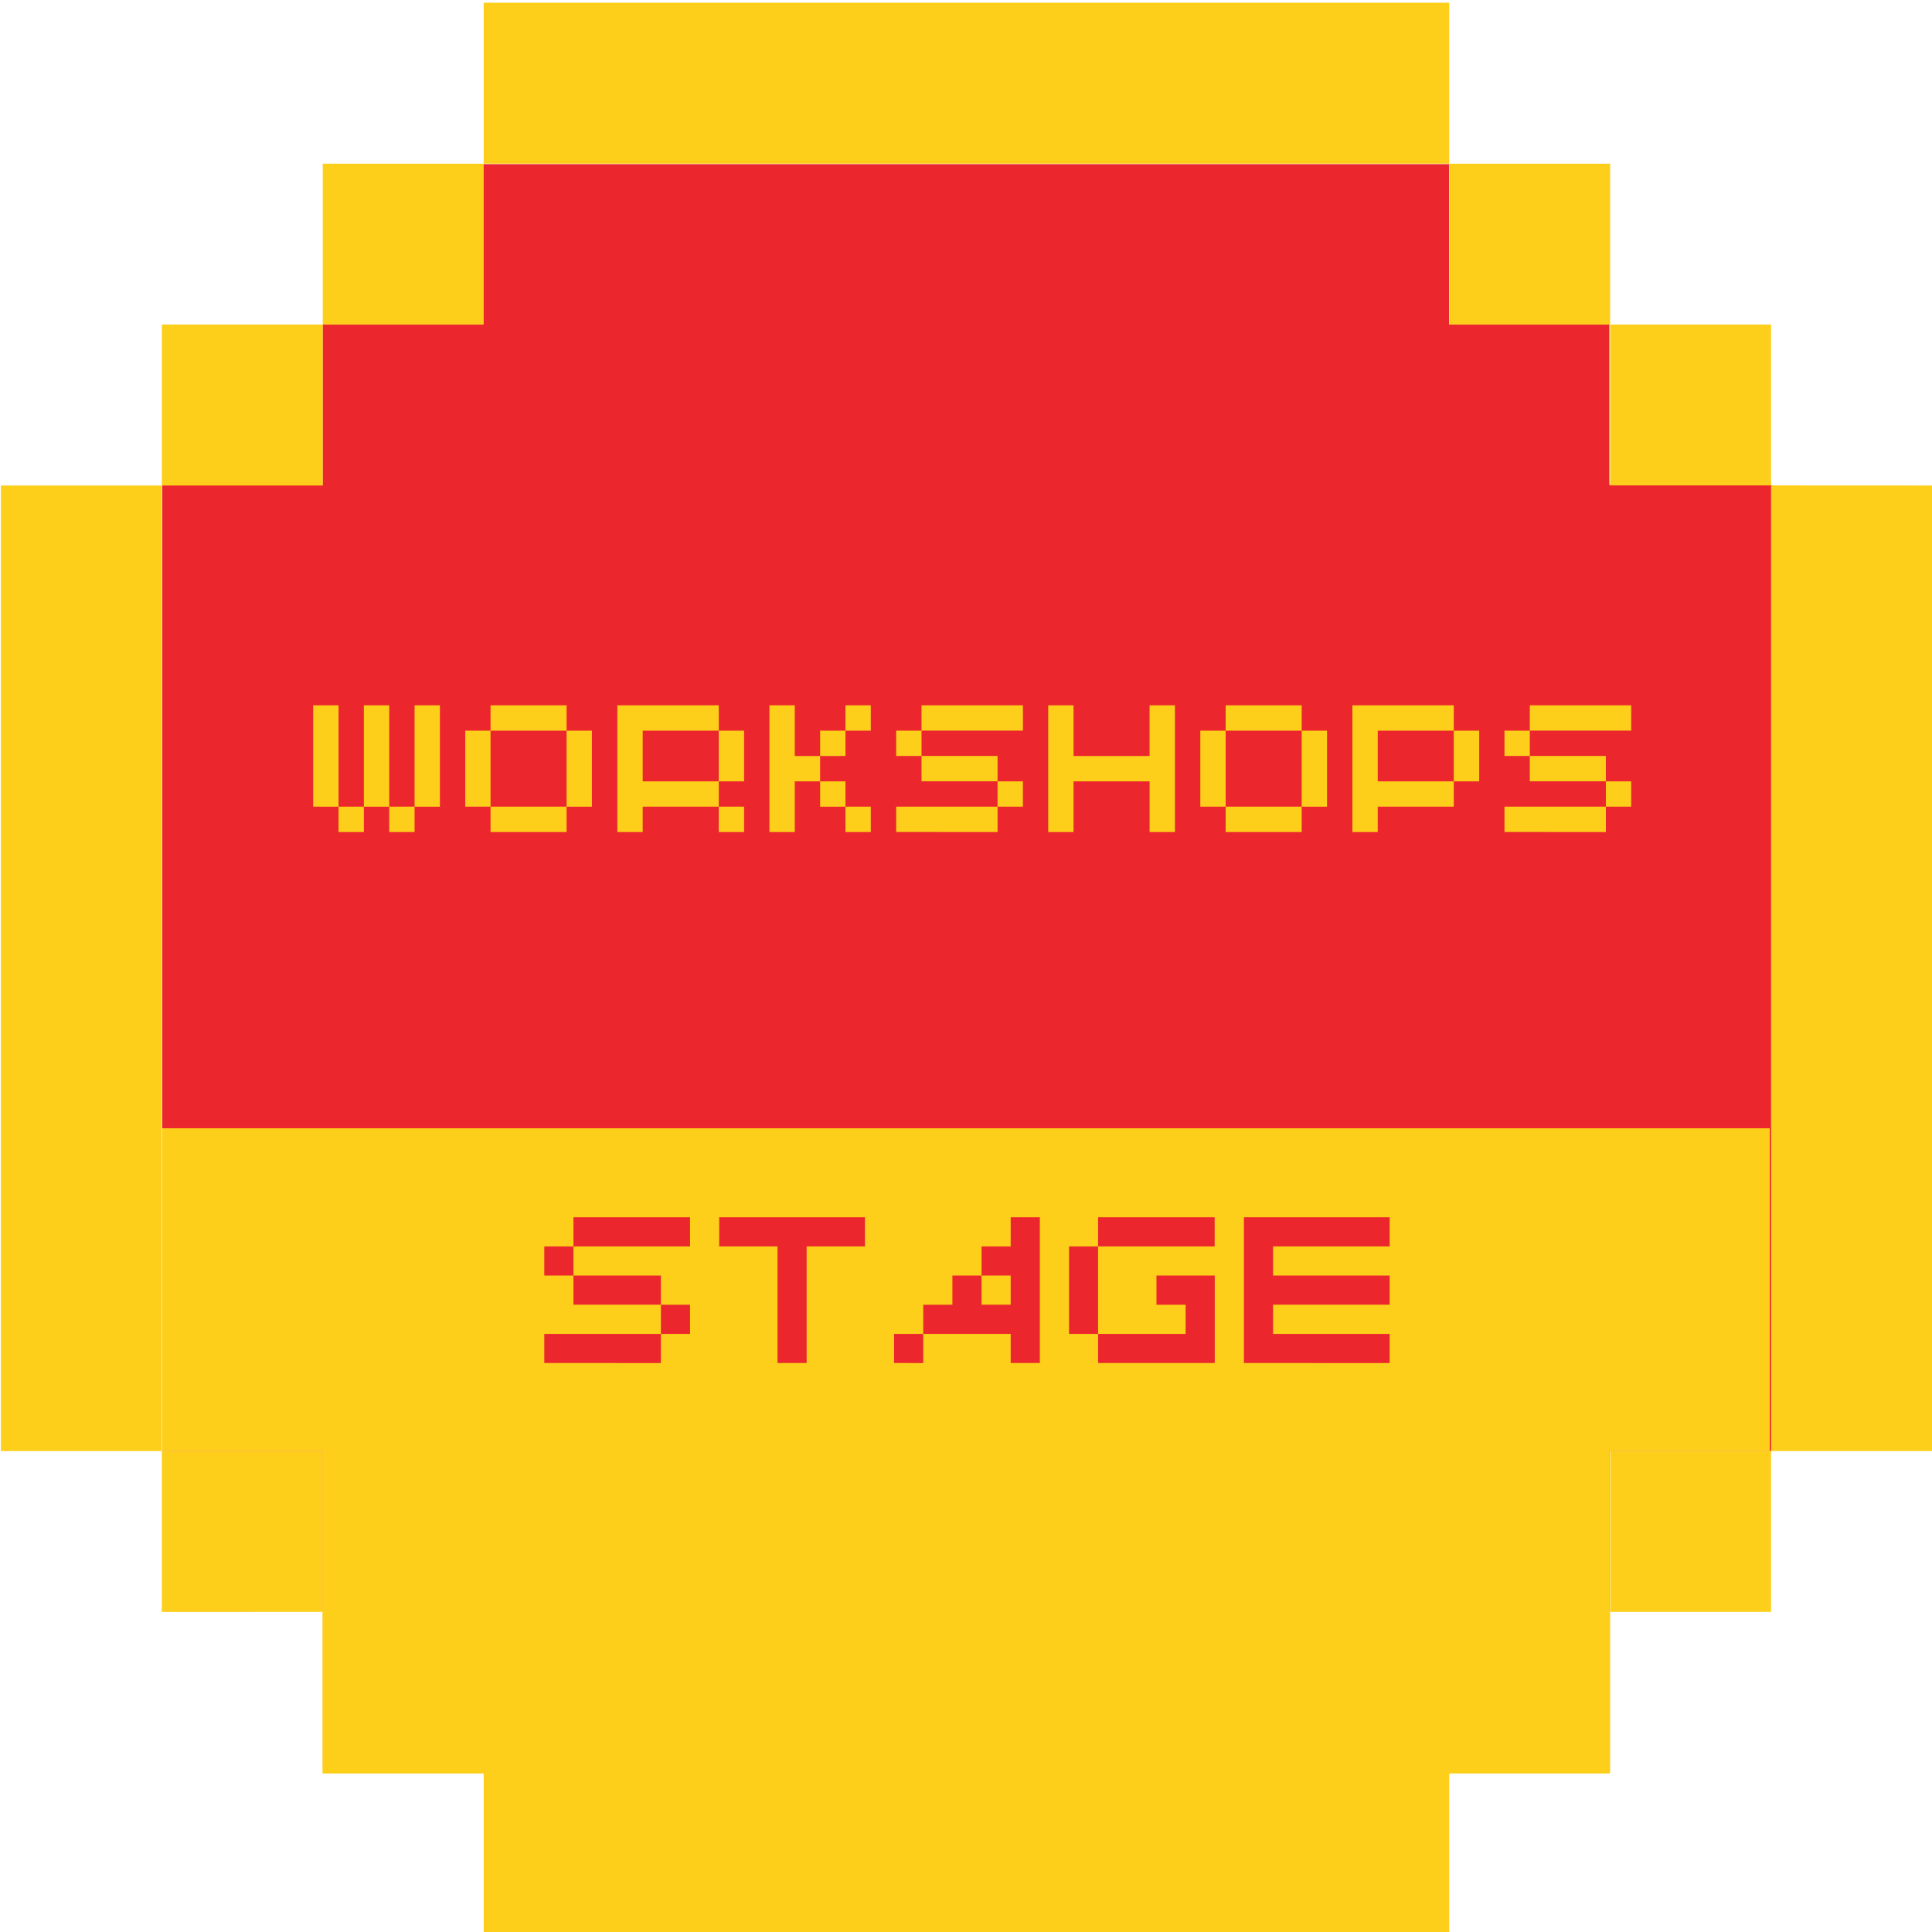
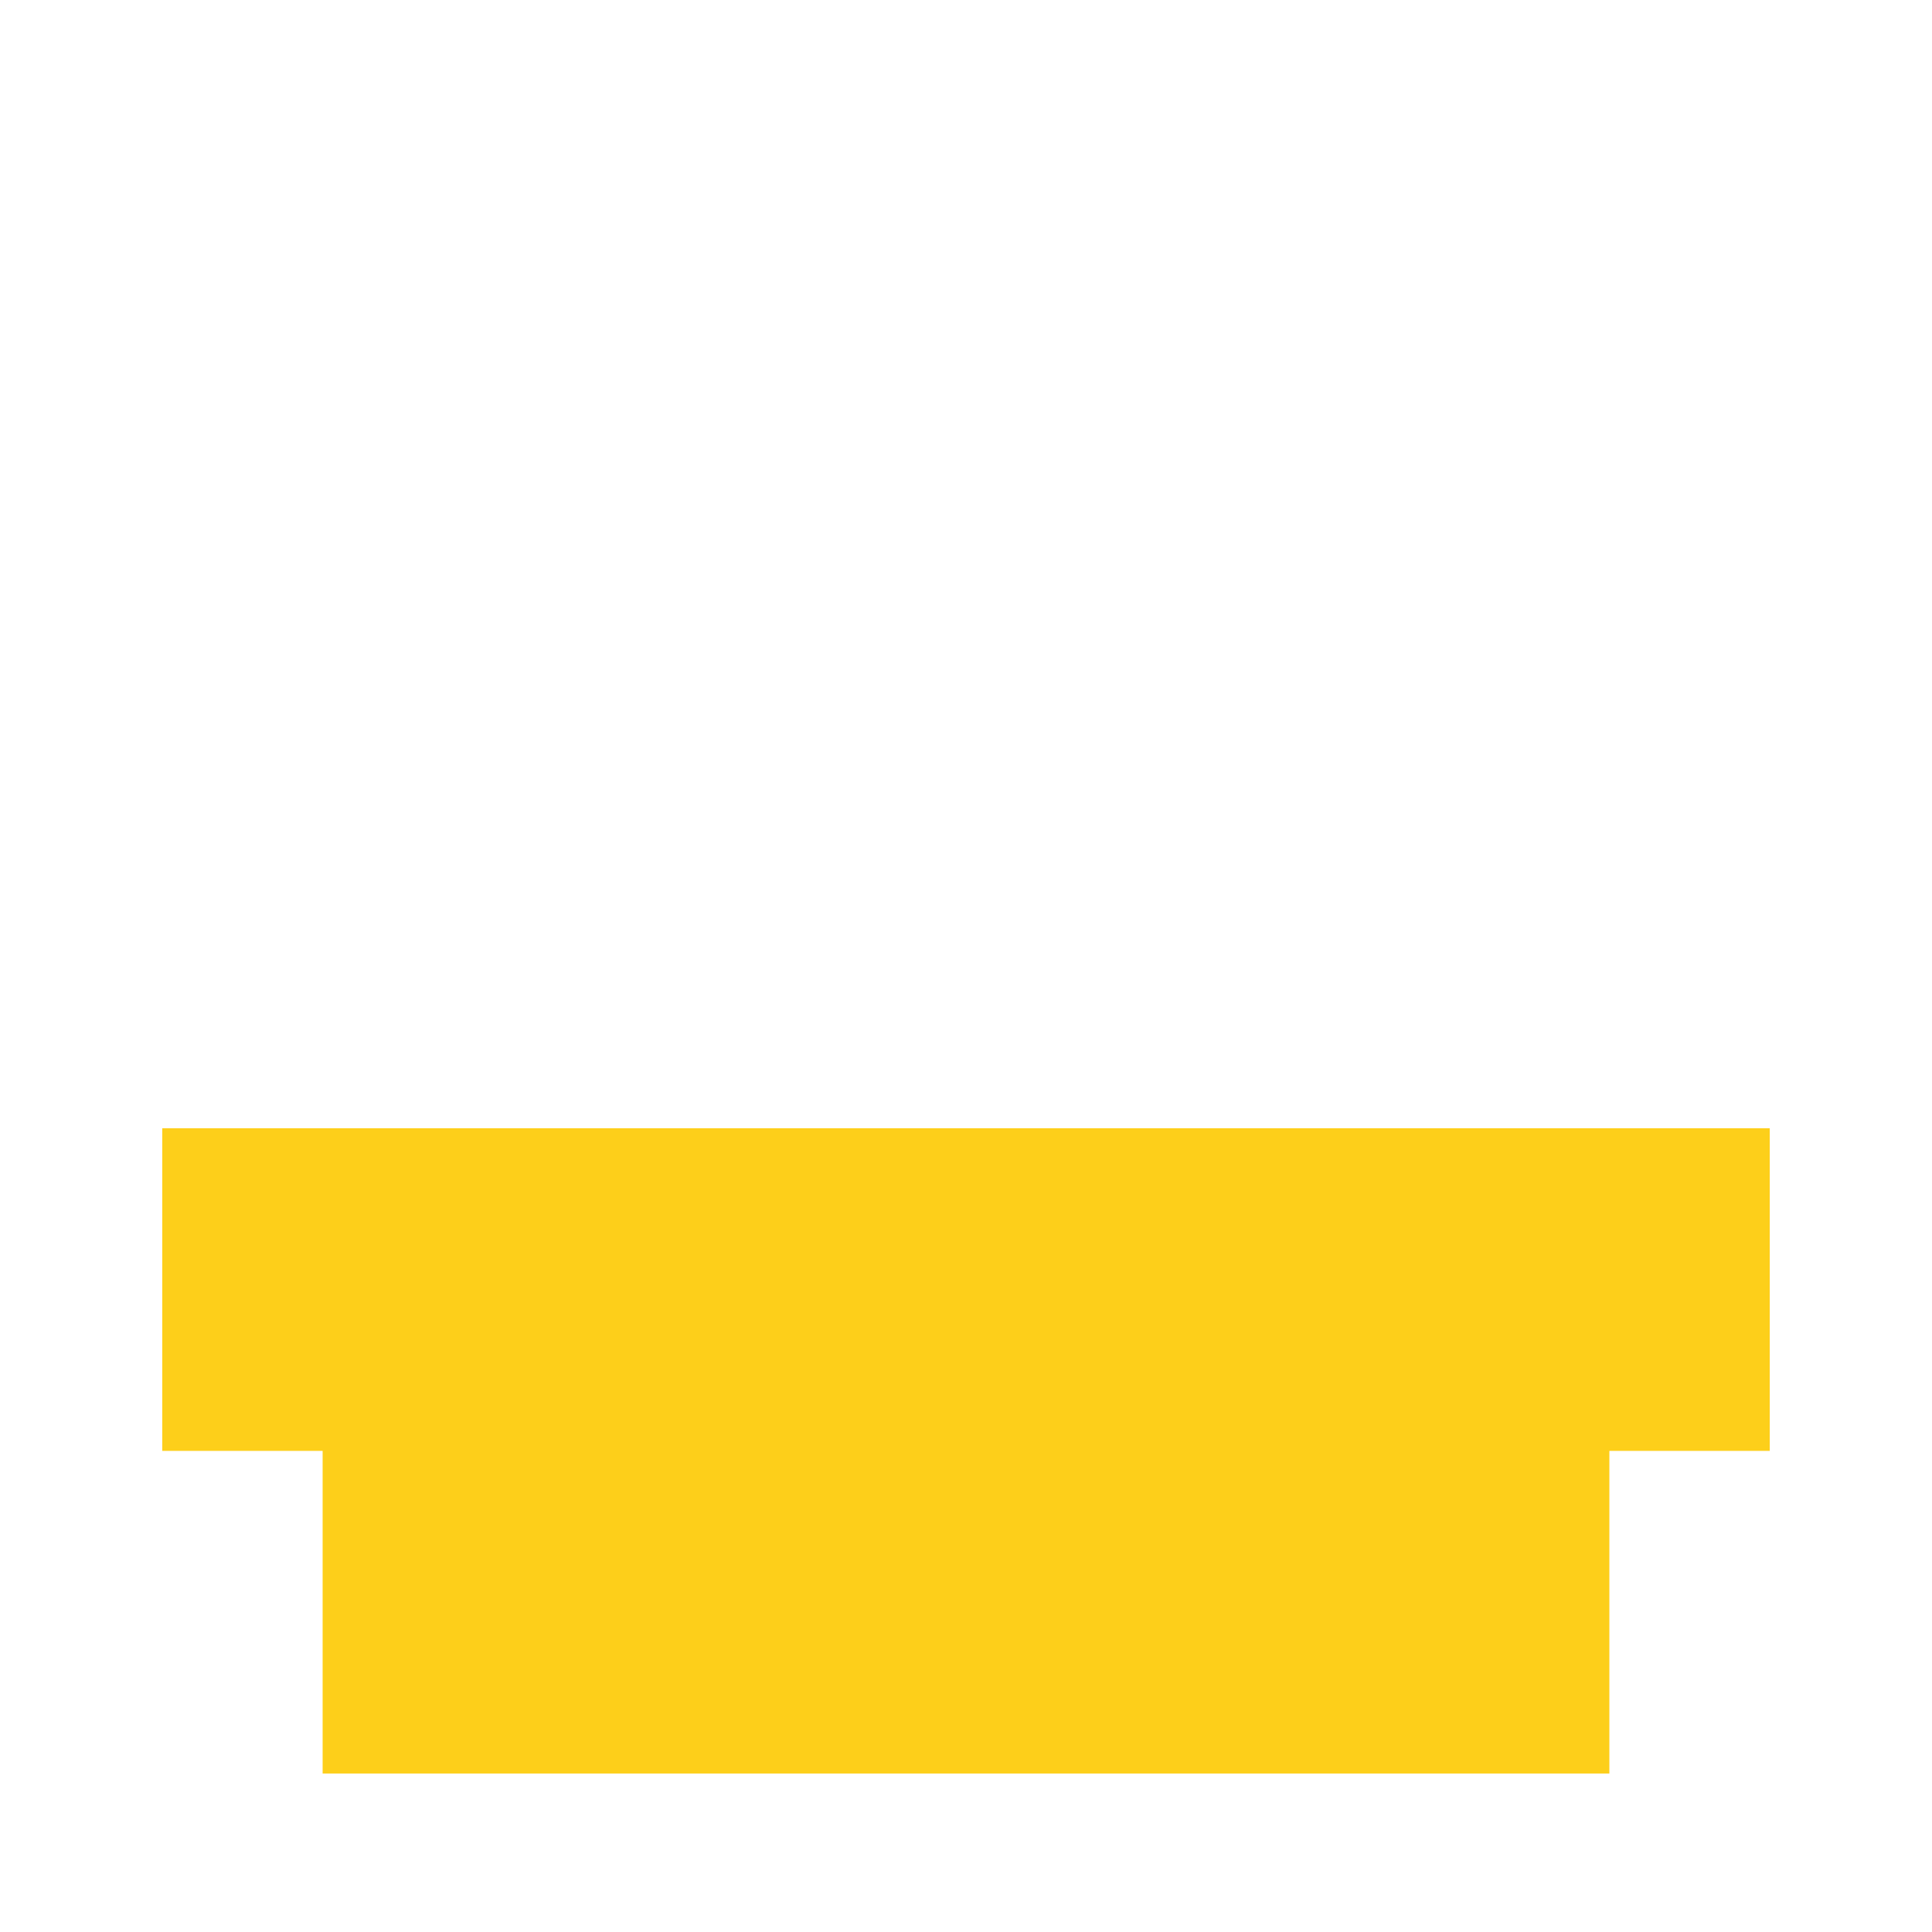
<svg xmlns="http://www.w3.org/2000/svg" viewBox="0 0 1024 1024">
  <g data-name="95">
-     <path fill="#eb272d" d="M939 257L853 257 853 172 768 172 768 87 256 87 256 172 171 172 171 257 86 257 86 769 171 769 171 854 256 854 256 940 768 940 768 854 853 854 853 769 939 769 939 257z" />
-     <path d="M256.36 1.46v85.29h511.76V1.46H256.36zm511.76 85.29V172h85.29V86.75zM853.41 172v85.29h85.29V172zm85.29 85.29v511.8h85.3V257.33zm0 511.76h-85.29v85.29h85.29v-85.25zm-85.29 85.29h-85.29v85.29h85.29v-85.24zm-85.29 85.29H256.36V1025h511.76v-85.32zm-511.76 0v-85.24h-85.29v85.29zm-85.29-85.29v-85.25h-85.3v85.29zm-85.3-85.25V257.33H.48v511.76zm0-511.76h85.29V172H85.77v85.29zm85.3-85.33h85.29V86.75h-85.29V172z" fill="#fdcf1a" />
    <path fill="#fdcf1a" d="M86 598L86 769 171 769 171 940 853 940 853 769 938 769 938 598 86 598z" />
-     <path d="M166 427.55v-53.73h13.43v53.74zM179.43 441v-13.45h13.43V441zm13.43-13.43v-53.75h13.44v53.74zM206.3 441v-13.45h13.43V441zm13.43-13.43v-53.75h13.43v53.74zm26.87-.02v-40.3H260v40.3zm13.4-40.3v-13.43h40.3v13.43zm0 53.75v-13.45h40.3V441zm40.3-13.43v-40.3h13.43v40.3zM327.21 441v-67.18h53.74v13.43h-40.3v26.87h40.3v13.43h-40.3V441zm53.74-26.87v-26.88h13.43v26.87zm0 26.87v-13.45h13.43V441zm26.86 0v-67.18h13.43v26.87h13.43v13.43h-13.42V441zm26.87-40.3v-13.45h13.43v13.43zm0 26.87v-13.45h13.43v13.43zm13.43-40.3v-13.45h13.43v13.43zm0 53.74v-13.46h13.43V441zM475 400.68v-13.43h13.43v13.43zm0 40.3v-13.43h53.74V441zm13.43-53.74v-13.42h53.74v13.43zm0 26.87v-13.43h40.3v13.43zm40.3 13.43v-13.42h13.43v13.43zM555.58 441v-67.18H569v26.87h40.3v-26.87h13.43V441h-13.41v-26.88H569V441zm80.61-13.45v-40.3h13.43v40.3zm13.43-40.3v-13.43h40.3v13.43zm0 53.74v-13.44h40.3V441zm40.3-13.43v-40.3h13.43v40.3zM716.79 441v-67.18h53.74v13.43h-40.3v26.87h40.3v13.43h-40.3V441zm53.74-26.87v-26.88H784v26.87zm26.87-13.45v-13.43h13.43v13.43zm0 40.3v-13.43h53.74V441zm13.43-53.74v-13.42h53.74v13.43zm0 26.87v-13.43h40.3v13.43zm40.3 13.43v-13.42h13.43v13.43z" fill="#fdcf1a" />
-     <path d="M288.49 676.07v-15.45h15.45v15.45zm0 46.35V707h61.8v15.45zm15.45-61.8v-15.45h61.8v15.45zm0 30.9v-15.45h46.35v15.45zM350.29 707v-15.47h15.45V707zm30.9-46.38v-15.45h77.25v15.45h-30.9v61.8h-15.45v-61.8zm92.7 61.81V707h15.45v15.45zM489.34 707v-15.47h15.45v-15.46h15.45v15.45h15.45v-15.45h-15.45v-15.45h15.45v-15.45h15.45v77.25h-15.45V707zm77.26 0v-46.38H582V707zm15.4-46.38v-15.45h61.8v15.45zm0 61.8V707h46.4v-15.47h-15.45v-15.46h30.9v46.35zm77.3.01v-77.26h77.25v15.45h-61.8v15.45h61.8v15.45h-61.8V707h61.8v15.45z" fill="#eb272d" />
  </g>
</svg>